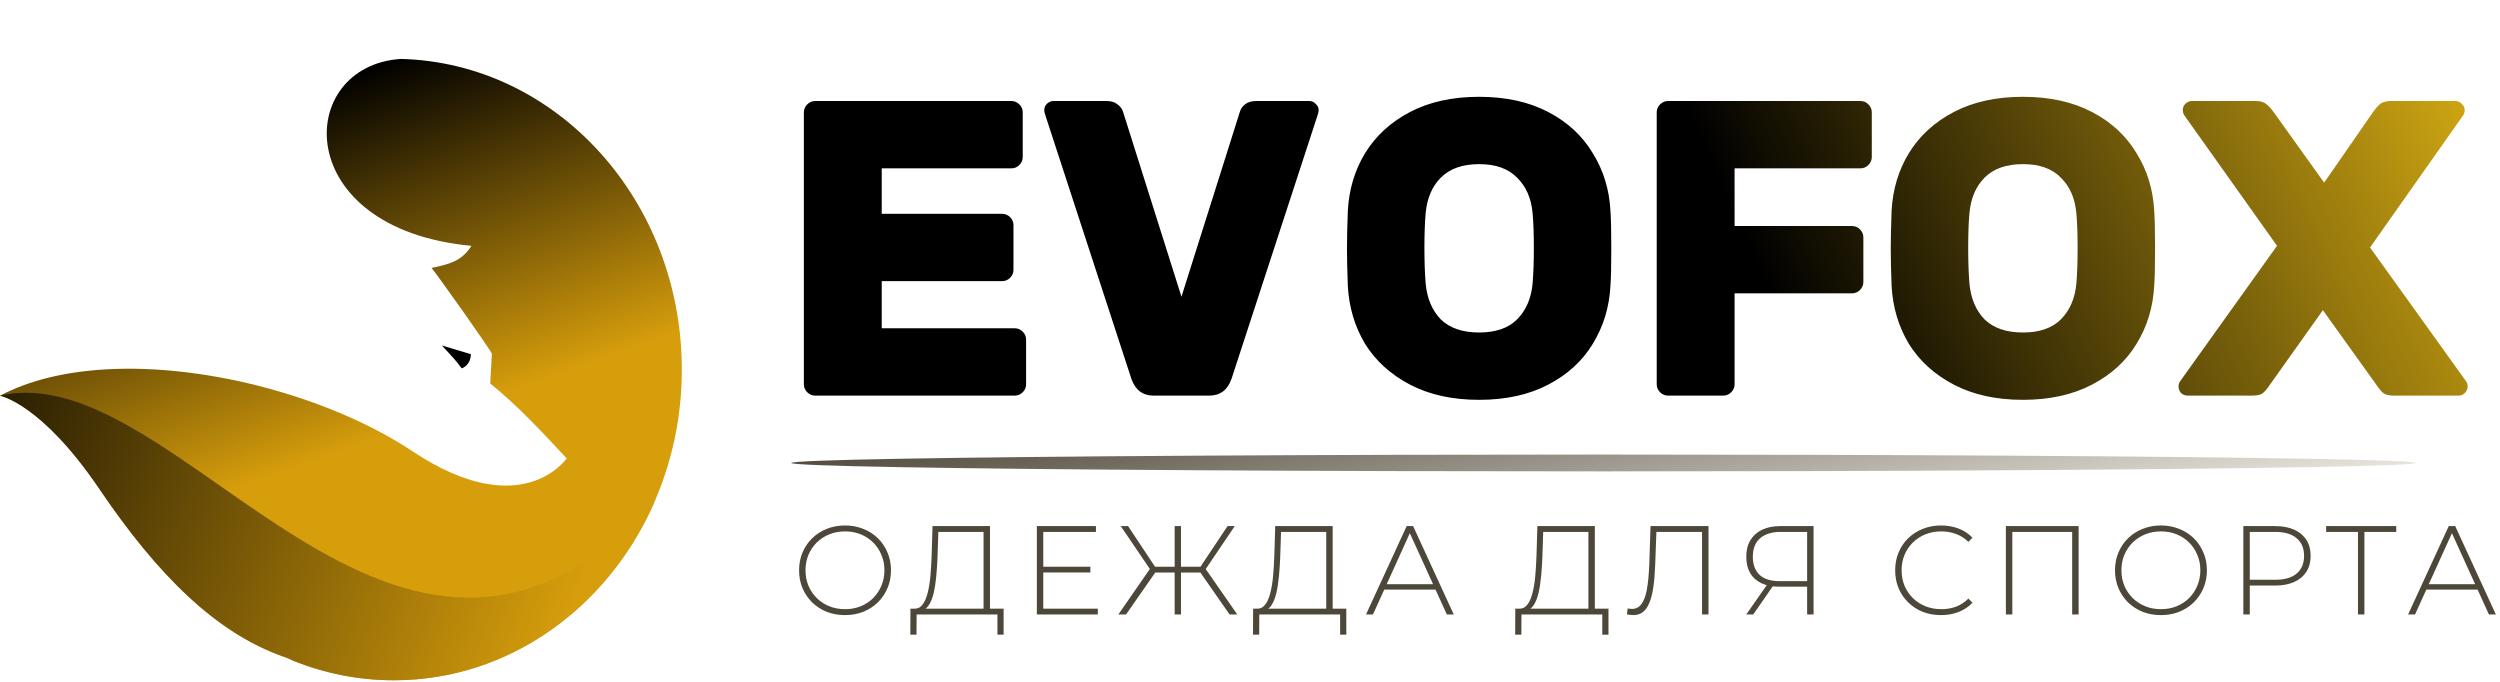
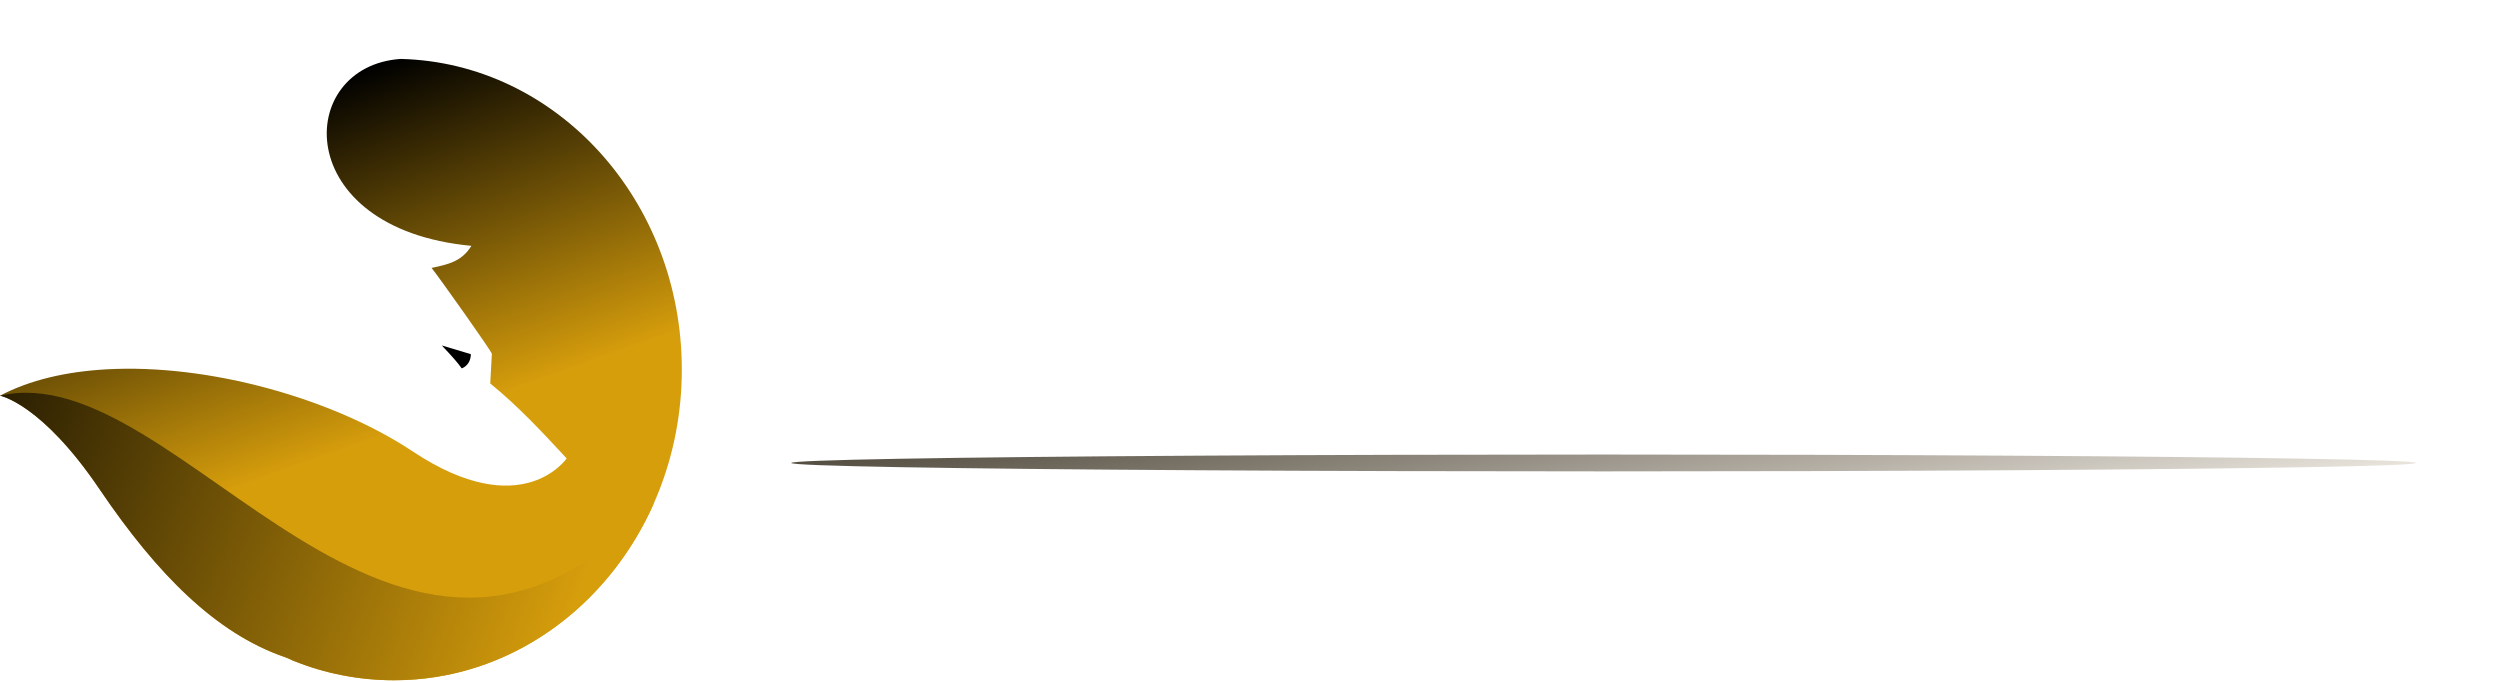
<svg xmlns="http://www.w3.org/2000/svg" width="297" height="81" viewBox="0 0 297 81" fill="none">
-   <path d="M104.75 33.4V39H120.55C120.917 39 121.233 39.133 121.5 39.4C121.767 39.667 121.9 39.983 121.9 40.35V45.65C121.9 46.017 121.767 46.333 121.5 46.6C121.233 46.867 120.917 47 120.55 47H96.85C96.483 47 96.167 46.867 95.9 46.6C95.633 46.333 95.5 46.017 95.5 45.65V13.35C95.5 12.983 95.633 12.667 95.9 12.4C96.167 12.133 96.483 12 96.85 12H120.15C120.517 12 120.833 12.133 121.1 12.4C121.367 12.667 121.5 12.983 121.5 13.35V18.65C121.5 19.017 121.367 19.333 121.1 19.6C120.833 19.867 120.517 20 120.15 20H104.75V25.4H119.05C119.417 25.4 119.733 25.533 120 25.8C120.267 26.067 120.4 26.383 120.4 26.75V32.05C120.4 32.417 120.267 32.733 120 33C119.733 33.267 119.417 33.4 119.05 33.4H104.75ZM137.057 47C135.757 47 134.874 46.333 134.407 45L124.207 13.75C124.107 13.45 124.057 13.233 124.057 13.1C124.057 12.8 124.157 12.55 124.357 12.35C124.59 12.117 124.857 12 125.157 12H131.457C132.024 12 132.457 12.133 132.757 12.4C133.09 12.633 133.307 12.917 133.407 13.25L140.357 35.25L147.307 13.25C147.407 12.917 147.607 12.633 147.907 12.4C148.24 12.133 148.69 12 149.257 12H155.557C155.857 12 156.107 12.117 156.307 12.35C156.54 12.55 156.657 12.8 156.657 13.1C156.657 13.233 156.607 13.45 156.507 13.75L146.307 45C145.84 46.333 144.957 47 143.657 47H137.057ZM175.721 11.5C178.888 11.5 181.621 12.1 183.921 13.3C186.221 14.5 187.988 16.133 189.221 18.2C190.488 20.233 191.188 22.517 191.321 25.05C191.388 25.983 191.421 27.483 191.421 29.55C191.421 31.583 191.388 33.05 191.321 33.95C191.188 36.483 190.488 38.783 189.221 40.85C187.988 42.883 186.221 44.5 183.921 45.7C181.621 46.9 178.888 47.5 175.721 47.5C172.555 47.5 169.821 46.9 167.521 45.7C165.221 44.5 163.438 42.883 162.171 40.85C160.938 38.783 160.255 36.483 160.121 33.95C160.055 32.15 160.021 30.683 160.021 29.55C160.021 28.417 160.055 26.917 160.121 25.05C160.255 22.517 160.938 20.233 162.171 18.2C163.438 16.133 165.221 14.5 167.521 13.3C169.821 12.1 172.555 11.5 175.721 11.5ZM182.071 25.3C181.905 23.533 181.288 22.133 180.221 21.1C179.188 20.033 177.688 19.5 175.721 19.5C173.755 19.5 172.238 20.033 171.171 21.1C170.138 22.133 169.538 23.533 169.371 25.3C169.271 26.4 169.221 27.783 169.221 29.45C169.221 31.083 169.271 32.5 169.371 33.7C169.538 35.467 170.138 36.883 171.171 37.95C172.238 38.983 173.755 39.5 175.721 39.5C177.688 39.5 179.188 38.983 180.221 37.95C181.288 36.883 181.905 35.467 182.071 33.7C182.171 32.5 182.221 31.083 182.221 29.45C182.221 27.783 182.171 26.4 182.071 25.3ZM221.018 12C221.385 12 221.702 12.133 221.968 12.4C222.235 12.667 222.368 12.983 222.368 13.35V18.65C222.368 19.017 222.235 19.333 221.968 19.6C221.702 19.867 221.385 20 221.018 20H206.068V26.85H220.018C220.385 26.85 220.702 26.983 220.968 27.25C221.235 27.517 221.368 27.833 221.368 28.2V33.5C221.368 33.867 221.235 34.183 220.968 34.45C220.702 34.717 220.385 34.85 220.018 34.85H206.068V45.65C206.068 46.017 205.935 46.333 205.668 46.6C205.402 46.867 205.085 47 204.718 47H198.168C197.802 47 197.485 46.867 197.218 46.6C196.952 46.333 196.818 46.017 196.818 45.65V13.35C196.818 12.983 196.952 12.667 197.218 12.4C197.485 12.133 197.802 12 198.168 12H221.018ZM240.321 11.5C243.488 11.5 246.221 12.1 248.521 13.3C250.821 14.5 252.588 16.133 253.821 18.2C255.088 20.233 255.788 22.517 255.921 25.05C255.988 25.983 256.021 27.483 256.021 29.55C256.021 31.583 255.988 33.05 255.921 33.95C255.788 36.483 255.088 38.783 253.821 40.85C252.588 42.883 250.821 44.5 248.521 45.7C246.221 46.9 243.488 47.5 240.321 47.5C237.154 47.5 234.421 46.9 232.121 45.7C229.821 44.5 228.038 42.883 226.771 40.85C225.538 38.783 224.854 36.483 224.721 33.95C224.654 32.15 224.621 30.683 224.621 29.55C224.621 28.417 224.654 26.917 224.721 25.05C224.854 22.517 225.538 20.233 226.771 18.2C228.038 16.133 229.821 14.5 232.121 13.3C234.421 12.1 237.154 11.5 240.321 11.5ZM246.671 25.3C246.504 23.533 245.888 22.133 244.821 21.1C243.788 20.033 242.288 19.5 240.321 19.5C238.354 19.5 236.838 20.033 235.771 21.1C234.738 22.133 234.138 23.533 233.971 25.3C233.871 26.4 233.821 27.783 233.821 29.45C233.821 31.083 233.871 32.5 233.971 33.7C234.138 35.467 234.738 36.883 235.771 37.95C236.838 38.983 238.354 39.5 240.321 39.5C242.288 39.5 243.788 38.983 244.821 37.95C245.888 36.883 246.504 35.467 246.671 33.7C246.771 32.5 246.821 31.083 246.821 29.45C246.821 27.783 246.771 26.4 246.671 25.3ZM269.56 45.85C269.293 46.25 269.026 46.55 268.76 46.75C268.493 46.917 268.076 47 267.51 47H259.91C259.61 47 259.343 46.9 259.11 46.7C258.91 46.467 258.81 46.2 258.81 45.9C258.81 45.7 258.86 45.517 258.96 45.35L270.51 29.2L259.46 13.65C259.36 13.45 259.31 13.267 259.31 13.1C259.31 12.8 259.41 12.55 259.61 12.35C259.843 12.117 260.11 12 260.41 12H267.96C268.526 12 268.943 12.117 269.21 12.35C269.51 12.583 269.793 12.883 270.06 13.25L276.11 21.7L281.96 13.25C282.226 12.883 282.493 12.583 282.76 12.35C283.06 12.117 283.493 12 284.06 12H291.71C292.01 12 292.26 12.117 292.46 12.35C292.693 12.55 292.81 12.8 292.81 13.1C292.81 13.267 292.76 13.45 292.66 13.65L281.56 29.4L293.01 45.35C293.11 45.517 293.16 45.7 293.16 45.9C293.16 46.2 293.043 46.467 292.81 46.7C292.61 46.9 292.36 47 292.06 47H284.46C283.893 47 283.476 46.917 283.21 46.75C282.943 46.55 282.676 46.25 282.41 45.85L275.96 36.85L269.56 45.85Z" fill="url(#paint0_linear_12_26)" />
  <ellipse cx="190.5" cy="55" rx="96.5" ry="1" fill="url(#paint1_linear_12_26)" />
-   <path d="M100.39 73.075C99.61 73.075 98.885 72.945 98.215 72.685C97.555 72.415 96.975 72.04 96.475 71.56C95.985 71.07 95.605 70.505 95.335 69.865C95.065 69.215 94.93 68.51 94.93 67.75C94.93 66.99 95.065 66.29 95.335 65.65C95.605 65 95.985 64.435 96.475 63.955C96.975 63.465 97.555 63.09 98.215 62.83C98.885 62.56 99.61 62.425 100.39 62.425C101.17 62.425 101.89 62.56 102.55 62.83C103.22 63.09 103.8 63.46 104.29 63.94C104.78 64.42 105.16 64.985 105.43 65.635C105.71 66.275 105.85 66.98 105.85 67.75C105.85 68.52 105.71 69.23 105.43 69.88C105.16 70.52 104.78 71.08 104.29 71.56C103.8 72.04 103.22 72.415 102.55 72.685C101.89 72.945 101.17 73.075 100.39 73.075ZM100.39 72.37C101.06 72.37 101.68 72.255 102.25 72.025C102.82 71.795 103.315 71.47 103.735 71.05C104.155 70.63 104.48 70.14 104.71 69.58C104.95 69.02 105.07 68.41 105.07 67.75C105.07 67.08 104.95 66.47 104.71 65.92C104.48 65.36 104.155 64.87 103.735 64.45C103.315 64.03 102.82 63.705 102.25 63.475C101.68 63.245 101.06 63.13 100.39 63.13C99.72 63.13 99.1 63.245 98.53 63.475C97.96 63.705 97.46 64.03 97.03 64.45C96.61 64.87 96.28 65.36 96.04 65.92C95.81 66.47 95.695 67.08 95.695 67.75C95.695 68.41 95.81 69.02 96.04 69.58C96.28 70.14 96.61 70.63 97.03 71.05C97.46 71.47 97.96 71.795 98.53 72.025C99.1 72.255 99.72 72.37 100.39 72.37ZM116.845 72.625V63.19H111.475L111.385 66.01C111.355 66.84 111.305 67.635 111.235 68.395C111.165 69.155 111.06 69.84 110.92 70.45C110.78 71.05 110.585 71.535 110.335 71.905C110.095 72.275 109.79 72.475 109.42 72.505L108.535 72.31C108.955 72.34 109.295 72.195 109.555 71.875C109.825 71.555 110.035 71.1 110.185 70.51C110.345 69.92 110.46 69.235 110.53 68.455C110.6 67.675 110.65 66.84 110.68 65.95L110.785 62.5H117.61V72.625H116.845ZM108.145 75.4L108.16 72.31H119.23V75.4H118.495V73H108.895L108.88 75.4H108.145ZM123.852 67.33H129.537V68.005H123.852V67.33ZM123.942 72.31H130.422V73H123.177V62.5H130.197V63.19H123.942V72.31ZM146.075 73L142.4 67.72L143.06 67.345L146.99 73H146.075ZM140.06 68.02V67.33H142.985V68.02H140.06ZM143.09 67.825L142.385 67.675L145.835 62.5H146.69L143.09 67.825ZM133.775 73H132.86L136.775 67.345L137.45 67.72L133.775 73ZM140.3 73H139.55V62.5H140.3V73ZM139.79 68.02H136.865V67.33H139.79V68.02ZM136.76 67.825L133.145 62.5H134.015L137.45 67.675L136.76 67.825ZM157.556 72.625V63.19H152.186L152.096 66.01C152.066 66.84 152.016 67.635 151.946 68.395C151.876 69.155 151.771 69.84 151.631 70.45C151.491 71.05 151.296 71.535 151.046 71.905C150.806 72.275 150.501 72.475 150.131 72.505L149.246 72.31C149.666 72.34 150.006 72.195 150.266 71.875C150.536 71.555 150.746 71.1 150.896 70.51C151.056 69.92 151.171 69.235 151.241 68.455C151.311 67.675 151.361 66.84 151.391 65.95L151.496 62.5H158.321V72.625H157.556ZM148.856 75.4L148.871 72.31H159.941V75.4H159.206V73H149.606L149.591 75.4H148.856ZM162.283 73L167.113 62.5H167.878L172.708 73H171.883L167.323 62.98H167.653L163.108 73H162.283ZM164.053 70.045L164.308 69.4H170.593L170.848 70.045H164.053ZM188.702 72.625V63.19H183.332L183.242 66.01C183.212 66.84 183.162 67.635 183.092 68.395C183.022 69.155 182.917 69.84 182.777 70.45C182.637 71.05 182.442 71.535 182.192 71.905C181.952 72.275 181.647 72.475 181.277 72.505L180.392 72.31C180.812 72.34 181.152 72.195 181.412 71.875C181.682 71.555 181.892 71.1 182.042 70.51C182.202 69.92 182.317 69.235 182.387 68.455C182.457 67.675 182.507 66.84 182.537 65.95L182.642 62.5H189.467V72.625H188.702ZM180.002 75.4L180.017 72.31H191.087V75.4H190.352V73H180.752L180.737 75.4H180.002ZM194.029 73.075C193.909 73.075 193.789 73.065 193.669 73.045C193.559 73.035 193.429 73.015 193.279 72.985L193.369 72.28C193.539 72.32 193.704 72.34 193.864 72.34C194.324 72.34 194.694 72.16 194.974 71.8C195.264 71.44 195.484 70.875 195.634 70.105C195.784 69.325 195.884 68.31 195.934 67.06L196.084 62.5H202.969V73H202.204V62.95L202.429 63.19H196.564L196.789 62.95L196.639 67.045C196.599 68.105 196.524 69.015 196.414 69.775C196.304 70.525 196.144 71.145 195.934 71.635C195.734 72.125 195.474 72.49 195.154 72.73C194.844 72.96 194.469 73.075 194.029 73.075ZM214.687 73V69.475L214.927 69.7H211.342C210.532 69.7 209.832 69.56 209.242 69.28C208.662 69 208.217 68.595 207.907 68.065C207.607 67.535 207.457 66.9 207.457 66.16C207.457 65.37 207.622 64.705 207.952 64.165C208.292 63.615 208.762 63.2 209.362 62.92C209.972 62.64 210.682 62.5 211.492 62.5H215.452V73H214.687ZM207.457 73L210.022 69.325H210.832L208.282 73H207.457ZM214.687 69.28V62.95L214.927 63.19H211.552C210.502 63.19 209.687 63.44 209.107 63.94C208.527 64.44 208.237 65.175 208.237 66.145C208.237 67.065 208.502 67.78 209.032 68.29C209.572 68.79 210.367 69.04 211.417 69.04H214.927L214.687 69.28ZM230.591 73.075C229.811 73.075 229.086 72.945 228.416 72.685C227.756 72.415 227.181 72.04 226.691 71.56C226.201 71.08 225.821 70.52 225.551 69.88C225.281 69.23 225.146 68.52 225.146 67.75C225.146 66.98 225.281 66.275 225.551 65.635C225.821 64.985 226.201 64.42 226.691 63.94C227.191 63.46 227.771 63.09 228.431 62.83C229.091 62.56 229.811 62.425 230.591 62.425C231.331 62.425 232.021 62.545 232.661 62.785C233.311 63.025 233.866 63.39 234.326 63.88L233.846 64.375C233.396 63.935 232.896 63.62 232.346 63.43C231.806 63.23 231.231 63.13 230.621 63.13C229.951 63.13 229.326 63.245 228.746 63.475C228.176 63.705 227.676 64.03 227.246 64.45C226.826 64.87 226.496 65.36 226.256 65.92C226.026 66.48 225.911 67.09 225.911 67.75C225.911 68.41 226.026 69.02 226.256 69.58C226.496 70.14 226.826 70.63 227.246 71.05C227.676 71.47 228.176 71.795 228.746 72.025C229.326 72.255 229.951 72.37 230.621 72.37C231.231 72.37 231.806 72.275 232.346 72.085C232.896 71.885 233.396 71.56 233.846 71.11L234.326 71.605C233.866 72.095 233.311 72.465 232.661 72.715C232.021 72.955 231.331 73.075 230.591 73.075ZM238.299 73V62.5H246.939V73H246.174V62.95L246.399 63.19H238.839L239.064 62.95V73H238.299ZM256.721 73.075C255.941 73.075 255.216 72.945 254.546 72.685C253.886 72.415 253.306 72.04 252.806 71.56C252.316 71.07 251.936 70.505 251.666 69.865C251.396 69.215 251.261 68.51 251.261 67.75C251.261 66.99 251.396 66.29 251.666 65.65C251.936 65 252.316 64.435 252.806 63.955C253.306 63.465 253.886 63.09 254.546 62.83C255.216 62.56 255.941 62.425 256.721 62.425C257.501 62.425 258.221 62.56 258.881 62.83C259.551 63.09 260.131 63.46 260.621 63.94C261.111 64.42 261.491 64.985 261.761 65.635C262.041 66.275 262.181 66.98 262.181 67.75C262.181 68.52 262.041 69.23 261.761 69.88C261.491 70.52 261.111 71.08 260.621 71.56C260.131 72.04 259.551 72.415 258.881 72.685C258.221 72.945 257.501 73.075 256.721 73.075ZM256.721 72.37C257.391 72.37 258.011 72.255 258.581 72.025C259.151 71.795 259.646 71.47 260.066 71.05C260.486 70.63 260.811 70.14 261.041 69.58C261.281 69.02 261.401 68.41 261.401 67.75C261.401 67.08 261.281 66.47 261.041 65.92C260.811 65.36 260.486 64.87 260.066 64.45C259.646 64.03 259.151 63.705 258.581 63.475C258.011 63.245 257.391 63.13 256.721 63.13C256.051 63.13 255.431 63.245 254.861 63.475C254.291 63.705 253.791 64.03 253.361 64.45C252.941 64.87 252.611 65.36 252.371 65.92C252.141 66.47 252.026 67.08 252.026 67.75C252.026 68.41 252.141 69.02 252.371 69.58C252.611 70.14 252.941 70.63 253.361 71.05C253.791 71.47 254.291 71.795 254.861 72.025C255.431 72.255 256.051 72.37 256.721 72.37ZM266.509 73V62.5H270.274C271.154 62.5 271.909 62.64 272.539 62.92C273.169 63.2 273.654 63.605 273.994 64.135C274.334 64.655 274.504 65.29 274.504 66.04C274.504 66.77 274.334 67.4 273.994 67.93C273.654 68.46 273.169 68.865 272.539 69.145C271.909 69.425 271.154 69.565 270.274 69.565H266.929L267.274 69.205V73H266.509ZM267.274 69.25L266.929 68.875H270.274C271.404 68.875 272.259 68.63 272.839 68.14C273.429 67.64 273.724 66.94 273.724 66.04C273.724 65.13 273.429 64.43 272.839 63.94C272.259 63.44 271.404 63.19 270.274 63.19H266.929L267.274 62.815V69.25ZM280.127 73V62.95L280.352 63.19H276.347V62.5H284.672V63.19H280.667L280.892 62.95V73H280.127ZM286.083 73L290.913 62.5H291.678L296.508 73H295.683L291.123 62.98H291.453L286.908 73H286.083ZM287.853 70.045L288.108 69.4H294.393L294.648 70.045H287.853Z" fill="#4D473A" />
  <path d="M56.003 29.206C34.426 27.181 35.003 7.837 47.611 7C66.125 7.466 81 23.809 81 43.902C81 64.288 65.687 80.814 46.797 80.814C42.582 80.814 38.544 79.992 34.816 78.486C34.483 78.316 34.121 78.161 33.729 78.025C25.712 75.234 18.731 68.326 11.827 58.115C4.923 47.904 0 47.007 0 47.007C3.538 45.137 7.884 44.148 12.594 43.88C24.87 43.181 39.624 47.377 49.035 53.631C62.013 62.255 67.319 54.459 67.319 54.459C64.436 51.347 61.507 48.202 58.241 45.558L58.433 42.039C58.433 41.772 52.298 33.132 51.272 31.828C53.198 31.413 54.833 31.1 56.003 29.206Z" fill="url(#paint2_linear_12_26)" />
  <path fill-rule="evenodd" clip-rule="evenodd" d="M55.938 42.074L52.486 41.039C52.486 41.039 54.021 42.66 54.436 43.212C54.852 43.764 54.852 43.764 54.852 43.764C54.852 43.764 55.907 43.453 55.939 42.074L55.938 42.074Z" fill="black" />
  <path d="M0 47.007C21.51 42.013 47.021 92.899 77.74 59.651C72.264 72.159 60.467 80.814 46.797 80.814C42.582 80.814 38.544 79.991 34.816 78.486C34.483 78.315 34.121 78.16 33.729 78.024C25.712 75.234 18.732 68.326 11.827 58.115C4.923 47.903 0 47.006 0 47.006L0 47.007Z" fill="url(#paint3_linear_12_26)" />
  <defs>
    <linearGradient id="paint0_linear_12_26" x1="308.105" y1="2.975" x2="214.909" y2="45.228" gradientUnits="userSpaceOnUse">
      <stop stop-color="#F8C716" />
      <stop offset="1" />
    </linearGradient>
    <linearGradient id="paint1_linear_12_26" x1="190.5" y1="36.333" x2="196.681" y2="71.776" gradientUnits="userSpaceOnUse">
      <stop offset="0.009" stop-color="#4D473A" />
      <stop offset="1" stop-color="#EDE8E0" />
    </linearGradient>
    <linearGradient id="paint2_linear_12_26" x1="38.262" y1="54.561" x2="24.192" y2="14.905" gradientUnits="userSpaceOnUse">
      <stop stop-color="#D79E0C" />
      <stop offset="1" />
    </linearGradient>
    <linearGradient id="paint3_linear_12_26" x1="68.501" y1="72.224" x2="-16.306" y2="40.307" gradientUnits="userSpaceOnUse">
      <stop stop-color="#D79E0C" />
      <stop offset="1" />
    </linearGradient>
  </defs>
</svg>